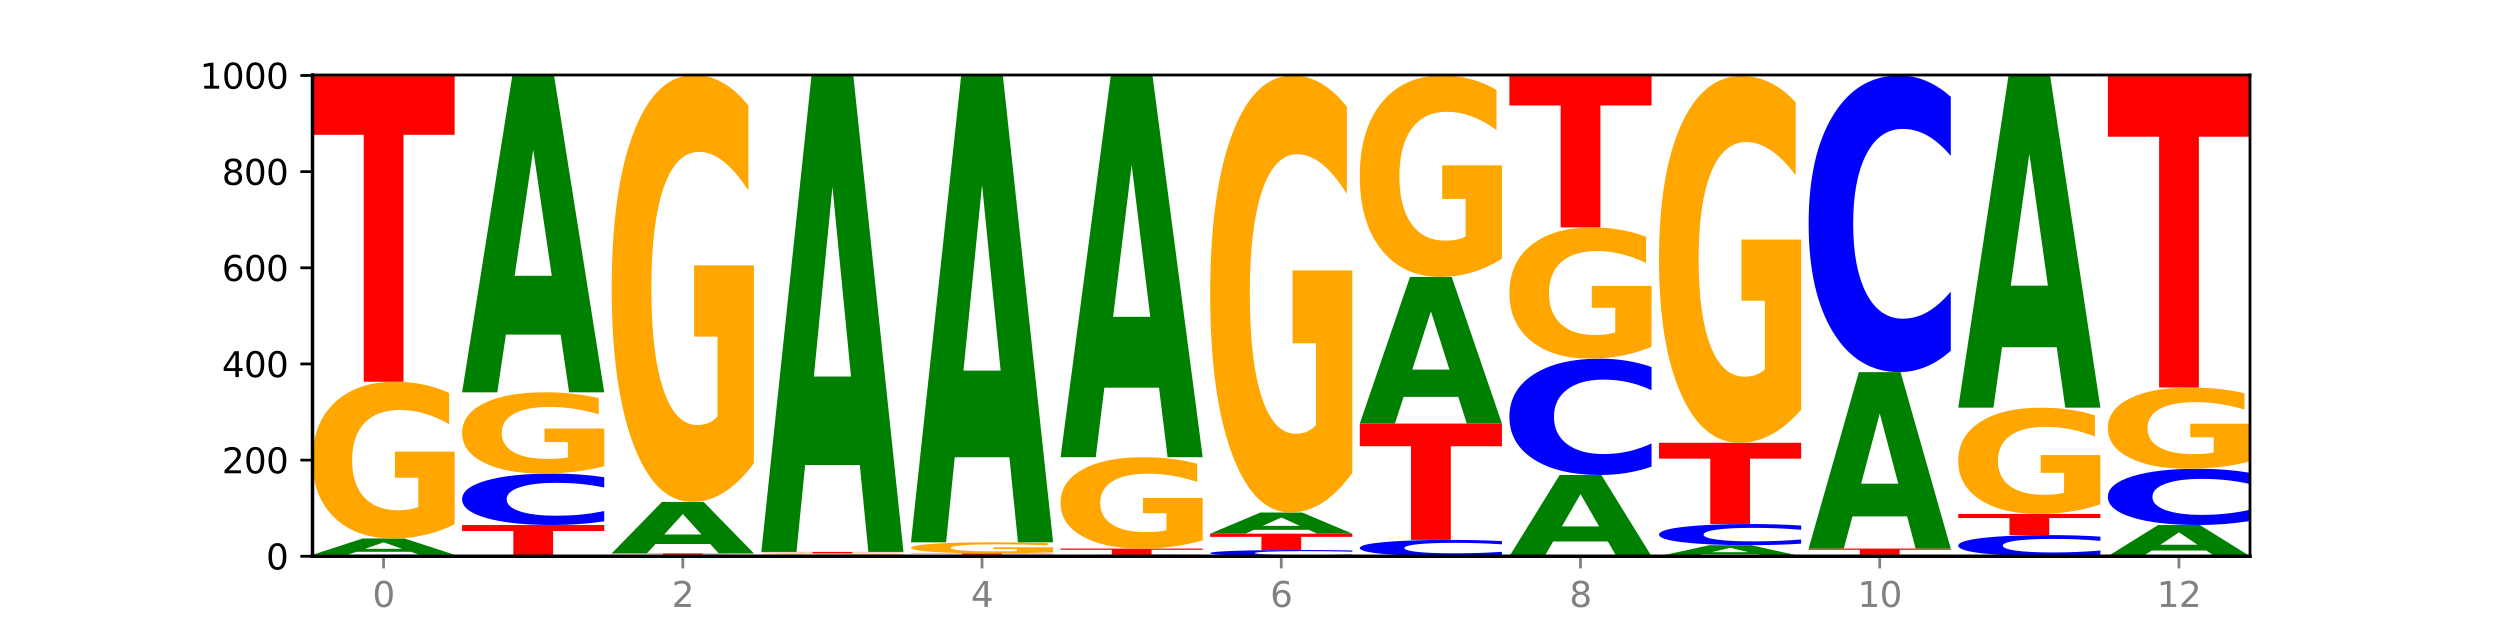
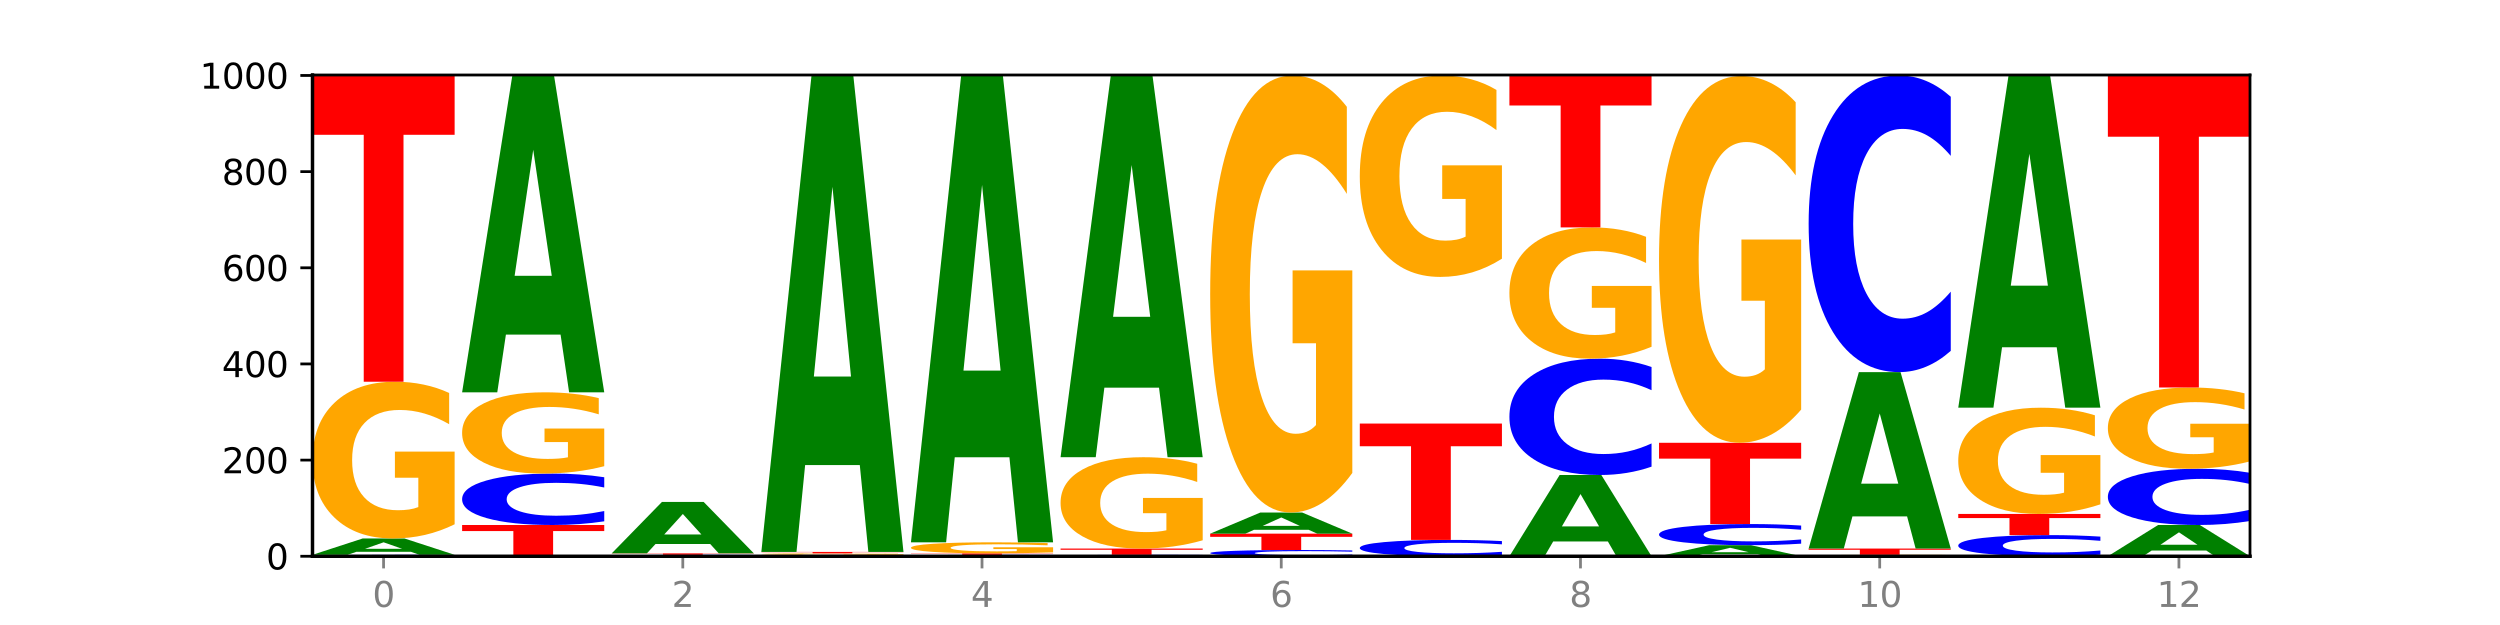
<svg xmlns="http://www.w3.org/2000/svg" xmlns:xlink="http://www.w3.org/1999/xlink" width="720pt" height="180pt" viewBox="0 0 720 180" version="1.1">
  <defs>
    <style type="text/css">*{stroke-linejoin: round; stroke-linecap: butt}</style>
  </defs>
  <g id="figure_1">
    <g id="patch_1">
      <path d="M 0 180  L 720 180  L 720 0  L 0 0  z " style="fill: #ffffff" />
    </g>
    <g id="axes_1">
      <g id="patch_2">
        <path d="M 90 160.2  L 648 160.2  L 648 21.6  L 90 21.6  z " style="fill: #ffffff" />
      </g>
      <g id="line2d_1">
        <path d="M 90 160.2  L 648 160.2  " clip-path="url(#pf29c83a1ff)" style="fill: none; stroke: #000000; stroke-width: 0.5; stroke-linecap: square" />
      </g>
      <g id="patch_3">
        <path d="M 130.934 160.17  Q 127.51 160.185 123.808 160.192  Q 120.105 160.2 116.073 160.2  Q 104.047 160.2 97.024 160.144  Q 90 160.088 90 159.992  Q 90 159.896 97.024 159.841  Q 104.047 159.785 116.073 159.785  Q 120.105 159.785 123.808 159.792  Q 127.51 159.8 130.934 159.814  L 130.934 159.897  Q 127.479 159.878 124.127 159.869  Q 120.776 159.859 117.073 159.859  Q 110.431 159.859 106.625 159.895  Q 102.83 159.93 102.83 159.992  Q 102.83 160.054 106.625 160.09  Q 110.431 160.125 117.073 160.125  Q 120.776 160.125 124.127 160.116  Q 127.479 160.107 130.934 160.087  L 130.934 160.17  z " clip-path="url(#pf29c83a1ff)" style="fill: #0000ff" />
      </g>
      <g id="patch_4">
        <path d="M 118.355 158.927  L 102.613 158.927  L 100.127 159.785  L 90 159.785  L 104.462 155.077  L 116.472 155.077  L 130.934 159.785  L 120.816 159.785  L 118.355 158.927  z M 105.123 158.053  L 115.819 158.053  L 110.48 156.181  L 105.123 158.053  z " clip-path="url(#pf29c83a1ff)" style="fill: #008000" />
      </g>
      <g id="patch_5">
        <path d="M 130.934 150.993  Q 126.806 153.035 122.366 154.061  Q 117.926 155.077 113.192 155.077  Q 102.495 155.077 96.247 148.998  Q 90 142.918 90 132.522  Q 90 122.004 96.358 115.971  Q 102.724 109.938 113.797 109.938  Q 118.063 109.938 121.971 110.759  Q 125.889 111.57 129.356 113.174  L 129.356 122.172  Q 125.779 120.111 122.237 119.095  Q 118.696 118.069 115.137 118.069  Q 108.55 118.069 104.981 121.817  Q 101.412 125.556 101.412 132.522  Q 101.412 139.422 104.853 143.189  Q 108.293 146.946 114.623 146.946  Q 116.348 146.946 117.825 146.732  Q 119.302 146.508 120.476 146.042  L 120.476 137.594  L 113.733 137.594  L 113.733 130.069  L 130.934 130.069  L 130.934 150.993  z " clip-path="url(#pf29c83a1ff)" style="fill: #ffa600" />
      </g>
      <g id="patch_6">
        <path d="M 90 21.6  L 130.934 21.6  L 130.934 38.828  L 116.208 38.828  L 116.208 109.938  L 104.755 109.938  L 104.755 38.828  L 90 38.828  L 90 21.6  z " clip-path="url(#pf29c83a1ff)" style="fill: #ff0000" />
      </g>
      <g id="patch_7">
        <path d="M 133.089 151.2  L 174.023 151.2  L 174.023 152.955  L 159.296 152.955  L 159.296 160.2  L 147.844 160.2  L 147.844 152.955  L 133.089 152.955  L 133.089 151.2  z " clip-path="url(#pf29c83a1ff)" style="fill: #ff0000" />
      </g>
      <g id="patch_8">
        <path d="M 174.023 150.138  Q 170.599 150.664 166.897 150.931  Q 163.194 151.2 159.161 151.2  Q 147.136 151.2 140.112 149.205  Q 133.089 147.209 133.089 143.797  Q 133.089 140.372 140.112 138.38  Q 147.136 136.385 159.161 136.385  Q 163.194 136.385 166.897 136.654  Q 170.599 136.92 174.023 137.447  L 174.023 140.4  Q 170.568 139.702 167.216 139.378  Q 163.864 139.053 160.162 139.053  Q 153.52 139.053 149.714 140.317  Q 145.919 141.578 145.919 143.797  Q 145.919 146.007 149.714 147.27  Q 153.52 148.531 160.162 148.531  Q 163.864 148.531 167.216 148.207  Q 170.568 147.879 174.023 147.182  L 174.023 150.138  z " clip-path="url(#pf29c83a1ff)" style="fill: #0000ff" />
      </g>
      <g id="patch_9">
        <path d="M 174.023 134.267  Q 169.895 135.326 165.455 135.858  Q 161.014 136.385 156.281 136.385  Q 145.584 136.385 139.336 133.233  Q 133.089 130.081 133.089 124.692  Q 133.089 119.239 139.446 116.112  Q 145.813 112.985 156.886 112.985  Q 161.152 112.985 165.06 113.41  Q 168.977 113.831 172.445 114.662  L 172.445 119.326  Q 168.867 118.258 165.326 117.731  Q 161.785 117.2 158.226 117.2  Q 151.639 117.2 148.07 119.143  Q 144.501 121.081 144.501 124.692  Q 144.501 128.269 147.941 130.222  Q 151.382 132.17 157.712 132.17  Q 159.437 132.17 160.914 132.058  Q 162.391 131.942 163.565 131.701  L 163.565 127.321  L 156.822 127.321  L 156.822 123.421  L 174.023 123.421  L 174.023 134.267  z " clip-path="url(#pf29c83a1ff)" style="fill: #ffa600" />
      </g>
      <g id="patch_10">
        <path d="M 161.444 96.362  L 145.701 96.362  L 143.216 112.985  L 133.089 112.985  L 147.551 21.738  L 159.561 21.738  L 174.023 112.985  L 163.905 112.985  L 161.444 96.362  z M 148.212 79.427  L 158.908 79.427  L 153.569 43.132  L 148.212 79.427  z " clip-path="url(#pf29c83a1ff)" style="fill: #008000" />
      </g>
      <g id="patch_11">
        <path d="M 217.112 160.17  Q 213.688 160.185 209.985 160.192  Q 206.283 160.2 202.25 160.2  Q 190.225 160.2 183.201 160.144  Q 176.178 160.088 176.178 159.992  Q 176.178 159.896 183.201 159.841  Q 190.225 159.785 202.25 159.785  Q 206.283 159.785 209.985 159.792  Q 213.688 159.8 217.112 159.814  L 217.112 159.897  Q 213.657 159.878 210.305 159.869  Q 206.953 159.859 203.251 159.859  Q 196.609 159.859 192.803 159.895  Q 189.008 159.93 189.008 159.992  Q 189.008 160.054 192.803 160.09  Q 196.609 160.125 203.251 160.125  Q 206.953 160.125 210.305 160.116  Q 213.657 160.107 217.112 160.087  L 217.112 160.17  z " clip-path="url(#pf29c83a1ff)" style="fill: #0000ff" />
      </g>
      <g id="patch_12">
        <path d="M 176.178 159.369  L 217.112 159.369  L 217.112 159.45  L 202.385 159.45  L 202.385 159.785  L 190.933 159.785  L 190.933 159.45  L 176.178 159.45  L 176.178 159.369  z " clip-path="url(#pf29c83a1ff)" style="fill: #ff0000" />
      </g>
      <g id="patch_13">
        <path d="M 204.533 156.67  L 188.79 156.67  L 186.304 159.369  L 176.178 159.369  L 190.64 144.554  L 202.65 144.554  L 217.112 159.369  L 206.993 159.369  L 204.533 156.67  z M 191.301 153.921  L 201.997 153.921  L 196.657 148.027  L 191.301 153.921  z " clip-path="url(#pf29c83a1ff)" style="fill: #008000" />
      </g>
      <g id="patch_14">
-         <path d="M 217.112 133.429  Q 212.984 138.992 208.543 141.785  Q 204.103 144.554 199.369 144.554  Q 188.673 144.554 182.425 127.994  Q 176.178 111.434 176.178 83.115  Q 176.178 54.466 182.535 38.033  Q 188.902 21.6 199.975 21.6  Q 204.241 21.6 208.149 23.835  Q 212.066 26.045 215.534 30.413  L 215.534 54.923  Q 211.956 49.31 208.415 46.541  Q 204.874 43.747 201.314 43.747  Q 194.727 43.747 191.159 53.958  Q 187.59 64.142 187.59 83.115  Q 187.59 101.91 191.03 112.171  Q 194.471 122.406 200.801 122.406  Q 202.525 122.406 204.002 121.822  Q 205.479 121.213 206.654 119.943  L 206.654 96.932  L 199.911 96.932  L 199.911 76.435  L 217.112 76.435  L 217.112 133.429  z " clip-path="url(#pf29c83a1ff)" style="fill: #ffa600" />
-       </g>
+         </g>
      <g id="patch_15">
        <path d="M 260.201 160.17  Q 256.777 160.185 253.074 160.192  Q 249.372 160.2 245.339 160.2  Q 233.313 160.2 226.29 160.144  Q 219.266 160.088 219.266 159.992  Q 219.266 159.896 226.29 159.841  Q 233.313 159.785 245.339 159.785  Q 249.372 159.785 253.074 159.792  Q 256.777 159.8 260.201 159.814  L 260.201 159.897  Q 256.746 159.878 253.394 159.869  Q 250.042 159.859 246.339 159.859  Q 239.697 159.859 235.892 159.895  Q 232.096 159.93 232.096 159.992  Q 232.096 160.054 235.892 160.09  Q 239.697 160.125 246.339 160.125  Q 250.042 160.125 253.394 160.116  Q 256.746 160.107 260.201 160.087  L 260.201 160.17  z " clip-path="url(#pf29c83a1ff)" style="fill: #0000ff" />
      </g>
      <g id="patch_16">
        <path d="M 260.201 159.747  Q 256.072 159.766 251.632 159.775  Q 247.192 159.785 242.458 159.785  Q 231.761 159.785 225.514 159.729  Q 219.266 159.673 219.266 159.577  Q 219.266 159.48 225.624 159.425  Q 231.991 159.369 243.064 159.369  Q 247.33 159.369 251.238 159.377  Q 255.155 159.384 258.623 159.399  L 258.623 159.482  Q 255.045 159.463 251.504 159.453  Q 247.963 159.444 244.403 159.444  Q 237.816 159.444 234.248 159.479  Q 230.679 159.513 230.679 159.577  Q 230.679 159.641 234.119 159.675  Q 237.559 159.71 243.889 159.71  Q 245.614 159.71 247.091 159.708  Q 248.568 159.706 249.742 159.701  L 249.742 159.624  L 243 159.624  L 243 159.554  L 260.201 159.554  L 260.201 159.747  z " clip-path="url(#pf29c83a1ff)" style="fill: #ffa600" />
      </g>
      <g id="patch_17">
        <path d="M 219.266 158.954  L 260.201 158.954  L 260.201 159.035  L 245.474 159.035  L 245.474 159.369  L 234.022 159.369  L 234.022 159.035  L 219.266 159.035  L 219.266 158.954  z " clip-path="url(#pf29c83a1ff)" style="fill: #ff0000" />
      </g>
      <g id="patch_18">
        <path d="M 247.622 133.932  L 231.879 133.932  L 229.393 158.954  L 219.266 158.954  L 233.729 21.6  L 245.739 21.6  L 260.201 158.954  L 250.082 158.954  L 247.622 133.932  z M 234.39 108.44  L 245.086 108.44  L 239.746 53.804  L 234.39 108.44  z " clip-path="url(#pf29c83a1ff)" style="fill: #008000" />
      </g>
      <g id="patch_19">
        <path d="M 303.29 160.17  Q 299.865 160.185 296.163 160.192  Q 292.46 160.2 288.428 160.2  Q 276.402 160.2 269.379 160.144  Q 262.355 160.088 262.355 159.992  Q 262.355 159.896 269.379 159.841  Q 276.402 159.785 288.428 159.785  Q 292.46 159.785 296.163 159.792  Q 299.865 159.8 303.29 159.814  L 303.29 159.897  Q 299.835 159.878 296.483 159.869  Q 293.131 159.859 289.428 159.859  Q 282.786 159.859 278.981 159.895  Q 275.185 159.93 275.185 159.992  Q 275.185 160.054 278.981 160.09  Q 282.786 160.125 289.428 160.125  Q 293.131 160.125 296.483 160.116  Q 299.835 160.107 303.29 160.087  L 303.29 160.17  z " clip-path="url(#pf29c83a1ff)" style="fill: #0000ff" />
      </g>
      <g id="patch_20">
        <path d="M 262.355 159.369  L 303.29 159.369  L 303.29 159.45  L 288.563 159.45  L 288.563 159.785  L 277.111 159.785  L 277.111 159.45  L 262.355 159.45  L 262.355 159.369  z " clip-path="url(#pf29c83a1ff)" style="fill: #ff0000" />
      </g>
      <g id="patch_21">
        <path d="M 303.29 159.081  Q 299.161 159.225 294.721 159.298  Q 290.281 159.369 285.547 159.369  Q 274.85 159.369 268.603 158.94  Q 262.355 158.511 262.355 157.778  Q 262.355 157.036 268.713 156.61  Q 275.08 156.185 286.153 156.185  Q 290.418 156.185 294.327 156.243  Q 298.244 156.3 301.712 156.413  L 301.712 157.048  Q 298.134 156.902 294.593 156.831  Q 291.051 156.758 287.492 156.758  Q 280.905 156.758 277.336 157.023  Q 273.768 157.287 273.768 157.778  Q 273.768 158.265 277.208 158.53  Q 280.648 158.796 286.978 158.796  Q 288.703 158.796 290.18 158.78  Q 291.657 158.765 292.831 158.732  L 292.831 158.136  L 286.088 158.136  L 286.088 157.605  L 303.29 157.605  L 303.29 159.081  z " clip-path="url(#pf29c83a1ff)" style="fill: #ffa600" />
      </g>
      <g id="patch_22">
        <path d="M 290.71 131.693  L 274.968 131.693  L 272.482 156.185  L 262.355 156.185  L 276.817 21.738  L 288.827 21.738  L 303.29 156.185  L 293.171 156.185  L 290.71 131.693  z M 277.479 106.74  L 288.175 106.74  L 282.835 53.261  L 277.479 106.74  z " clip-path="url(#pf29c83a1ff)" style="fill: #008000" />
      </g>
      <g id="patch_23">
        <path d="M 346.378 160.17  Q 342.954 160.185 339.252 160.192  Q 335.549 160.2 331.517 160.2  Q 319.491 160.2 312.468 160.144  Q 305.444 160.088 305.444 159.992  Q 305.444 159.896 312.468 159.841  Q 319.491 159.785 331.517 159.785  Q 335.549 159.785 339.252 159.792  Q 342.954 159.8 346.378 159.814  L 346.378 159.897  Q 342.923 159.878 339.571 159.869  Q 336.22 159.859 332.517 159.859  Q 325.875 159.859 322.069 159.895  Q 318.274 159.93 318.274 159.992  Q 318.274 160.054 322.069 160.09  Q 325.875 160.125 332.517 160.125  Q 336.22 160.125 339.571 160.116  Q 342.923 160.107 346.378 160.087  L 346.378 160.17  z " clip-path="url(#pf29c83a1ff)" style="fill: #0000ff" />
      </g>
      <g id="patch_24">
        <path d="M 305.444 157.985  L 346.378 157.985  L 346.378 158.336  L 331.652 158.336  L 331.652 159.785  L 320.199 159.785  L 320.199 158.336  L 305.444 158.336  L 305.444 157.985  z " clip-path="url(#pf29c83a1ff)" style="fill: #ff0000" />
      </g>
      <g id="patch_25">
        <path d="M 346.378 155.604  Q 342.25 156.794 337.81 157.392  Q 333.37 157.985 328.636 157.985  Q 317.939 157.985 311.692 154.441  Q 305.444 150.898 305.444 144.839  Q 305.444 138.709 311.802 135.193  Q 318.168 131.677 329.241 131.677  Q 333.507 131.677 337.415 132.155  Q 341.333 132.628 344.8 133.563  L 344.8 138.807  Q 341.223 137.606 337.681 137.013  Q 334.14 136.416 330.581 136.416  Q 323.994 136.416 320.425 138.6  Q 316.856 140.779 316.856 144.839  Q 316.856 148.86 320.297 151.056  Q 323.737 153.246 330.067 153.246  Q 331.792 153.246 333.269 153.121  Q 334.746 152.99 335.92 152.719  L 335.92 147.795  L 329.177 147.795  L 329.177 143.41  L 346.378 143.41  L 346.378 155.604  z " clip-path="url(#pf29c83a1ff)" style="fill: #ffa600" />
      </g>
      <g id="patch_26">
        <path d="M 333.799 111.65  L 318.057 111.65  L 315.571 131.677  L 305.444 131.677  L 319.906 21.738  L 331.916 21.738  L 346.378 131.677  L 336.26 131.677  L 333.799 111.65  z M 320.567 91.245  L 331.263 91.245  L 325.924 47.515  L 320.567 91.245  z " clip-path="url(#pf29c83a1ff)" style="fill: #008000" />
      </g>
      <g id="patch_27">
        <path d="M 389.467 160.071  Q 386.043 160.135 382.341 160.167  Q 378.638 160.2 374.605 160.2  Q 362.58 160.2 355.556 159.958  Q 348.533 159.715 348.533 159.301  Q 348.533 158.884 355.556 158.642  Q 362.58 158.4 374.605 158.4  Q 378.638 158.4 382.341 158.433  Q 386.043 158.465 389.467 158.529  L 389.467 158.888  Q 386.012 158.803 382.66 158.764  Q 379.308 158.724 375.606 158.724  Q 368.964 158.724 365.158 158.878  Q 361.363 159.031 361.363 159.301  Q 361.363 159.569 365.158 159.723  Q 368.964 159.876 375.606 159.876  Q 379.308 159.876 382.66 159.836  Q 386.012 159.797 389.467 159.712  L 389.467 160.071  z " clip-path="url(#pf29c83a1ff)" style="fill: #0000ff" />
      </g>
      <g id="patch_28">
        <path d="M 348.533 153.692  L 389.467 153.692  L 389.467 154.61  L 374.74 154.61  L 374.74 158.4  L 363.288 158.4  L 363.288 154.61  L 348.533 154.61  L 348.533 153.692  z " clip-path="url(#pf29c83a1ff)" style="fill: #ff0000" />
      </g>
      <g id="patch_29">
        <path d="M 376.888 152.582  L 361.145 152.582  L 358.66 153.692  L 348.533 153.692  L 362.995 147.6  L 375.005 147.6  L 389.467 153.692  L 379.349 153.692  L 376.888 152.582  z M 363.656 151.452  L 374.352 151.452  L 369.013 149.028  L 363.656 151.452  z " clip-path="url(#pf29c83a1ff)" style="fill: #008000" />
      </g>
      <g id="patch_30">
        <path d="M 389.467 136.212  Q 385.339 141.906 380.899 144.766  Q 376.458 147.6 371.725 147.6  Q 361.028 147.6 354.78 130.649  Q 348.533 113.697 348.533 84.708  Q 348.533 55.381 354.89 38.56  Q 361.257 21.738 372.33 21.738  Q 376.596 21.738 380.504 24.026  Q 384.421 26.288 387.889 30.76  L 387.889 55.849  Q 384.311 50.103 380.77 47.27  Q 377.229 44.41 373.67 44.41  Q 367.083 44.41 363.514 54.861  Q 359.945 65.287 359.945 84.708  Q 359.945 103.948 363.386 114.451  Q 366.826 124.929 373.156 124.929  Q 374.881 124.929 376.358 124.331  Q 377.835 123.707 379.009 122.407  L 379.009 98.852  L 372.266 98.852  L 372.266 77.87  L 389.467 77.87  L 389.467 136.212  z " clip-path="url(#pf29c83a1ff)" style="fill: #ffa600" />
      </g>
      <g id="patch_31">
        <path d="M 432.556 159.863  Q 429.132 160.03 425.429 160.114  Q 421.727 160.2 417.694 160.2  Q 405.669 160.2 398.645 159.566  Q 391.622 158.932 391.622 157.848  Q 391.622 156.759 398.645 156.126  Q 405.669 155.492 417.694 155.492  Q 421.727 155.492 425.429 155.578  Q 429.132 155.662 432.556 155.83  L 432.556 156.768  Q 429.101 156.546 425.749 156.443  Q 422.397 156.34 418.695 156.34  Q 412.053 156.34 408.247 156.742  Q 404.452 157.143 404.452 157.848  Q 404.452 158.55 408.247 158.951  Q 412.053 159.352 418.695 159.352  Q 422.397 159.352 425.749 159.249  Q 429.101 159.145 432.556 158.923  L 432.556 159.863  z " clip-path="url(#pf29c83a1ff)" style="fill: #0000ff" />
      </g>
      <g id="patch_32">
        <path d="M 391.622 121.985  L 432.556 121.985  L 432.556 128.52  L 417.829 128.52  L 417.829 155.492  L 406.377 155.492  L 406.377 128.52  L 391.622 128.52  L 391.622 121.985  z " clip-path="url(#pf29c83a1ff)" style="fill: #ff0000" />
      </g>
      <g id="patch_33">
-         <path d="M 419.977 114.291  L 404.234 114.291  L 401.749 121.985  L 391.622 121.985  L 406.084 79.754  L 418.094 79.754  L 432.556 121.985  L 422.437 121.985  L 419.977 114.291  z M 406.745 106.454  L 417.441 106.454  L 412.101 89.655  L 406.745 106.454  z " clip-path="url(#pf29c83a1ff)" style="fill: #008000" />
-       </g>
+         </g>
      <g id="patch_34">
        <path d="M 432.556 74.505  Q 428.428 77.129 423.987 78.448  Q 419.547 79.754 414.813 79.754  Q 404.117 79.754 397.869 71.94  Q 391.622 64.126 391.622 50.764  Q 391.622 37.246 397.979 29.492  Q 404.346 21.738 415.419 21.738  Q 419.685 21.738 423.593 22.793  Q 427.51 23.836 430.978 25.897  L 430.978 37.462  Q 427.4 34.813 423.859 33.507  Q 420.318 32.189 416.758 32.189  Q 410.171 32.189 406.603 37.006  Q 403.034 41.812 403.034 50.764  Q 403.034 59.632 406.474 64.474  Q 409.915 69.304 416.245 69.304  Q 417.969 69.304 419.446 69.028  Q 420.923 68.74 422.098 68.141  L 422.098 57.284  L 415.355 57.284  L 415.355 47.612  L 432.556 47.612  L 432.556 74.505  z " clip-path="url(#pf29c83a1ff)" style="fill: #ffa600" />
      </g>
      <g id="patch_35">
        <path d="M 463.066 155.937  L 447.323 155.937  L 444.837 160.2  L 434.71 160.2  L 449.173 136.8  L 461.183 136.8  L 475.645 160.2  L 465.526 160.2  L 463.066 155.937  z M 449.834 151.594  L 460.53 151.594  L 455.19 142.286  L 449.834 151.594  z " clip-path="url(#pf29c83a1ff)" style="fill: #008000" />
      </g>
      <g id="patch_36">
        <path d="M 475.645 134.398  Q 472.221 135.589 468.518 136.191  Q 464.816 136.8 460.783 136.8  Q 448.757 136.8 441.734 132.287  Q 434.71 127.774 434.71 120.057  Q 434.71 112.311 441.734 107.805  Q 448.757 103.292 460.783 103.292  Q 464.816 103.292 468.518 103.901  Q 472.221 104.504 475.645 105.694  L 475.645 112.374  Q 472.19 110.795 468.838 110.062  Q 465.486 109.328 461.783 109.328  Q 455.142 109.328 451.336 112.187  Q 447.54 115.038 447.54 120.057  Q 447.54 125.054 451.336 127.913  Q 455.142 130.764 461.783 130.764  Q 465.486 130.764 468.838 130.031  Q 472.19 129.29 475.645 127.712  L 475.645 134.398  z " clip-path="url(#pf29c83a1ff)" style="fill: #0000ff" />
      </g>
      <g id="patch_37">
        <path d="M 475.645 99.872  Q 471.516 101.582 467.076 102.441  Q 462.636 103.292 457.902 103.292  Q 447.205 103.292 440.958 98.201  Q 434.71 93.11 434.71 84.404  Q 434.71 75.596 441.068 70.544  Q 447.435 65.492 458.508 65.492  Q 462.774 65.492 466.682 66.179  Q 470.599 66.859 474.067 68.202  L 474.067 75.737  Q 470.489 74.011 466.948 73.16  Q 463.407 72.301 459.847 72.301  Q 453.26 72.301 449.692 75.44  Q 446.123 78.571 446.123 84.404  Q 446.123 90.182 449.563 93.337  Q 453.003 96.483 459.333 96.483  Q 461.058 96.483 462.535 96.304  Q 464.012 96.116 465.186 95.726  L 465.186 88.652  L 458.444 88.652  L 458.444 82.35  L 475.645 82.35  L 475.645 99.872  z " clip-path="url(#pf29c83a1ff)" style="fill: #ffa600" />
      </g>
      <g id="patch_38">
        <path d="M 434.71 21.877  L 475.645 21.877  L 475.645 30.383  L 460.918 30.383  L 460.918 65.492  L 449.466 65.492  L 449.466 30.383  L 434.71 30.383  L 434.71 21.877  z " clip-path="url(#pf29c83a1ff)" style="fill: #ff0000" />
      </g>
      <g id="patch_39">
        <path d="M 506.154 159.62  L 490.412 159.62  L 487.926 160.2  L 477.799 160.2  L 492.261 157.015  L 504.271 157.015  L 518.734 160.2  L 508.615 160.2  L 506.154 159.62  z M 492.923 159.029  L 503.619 159.029  L 498.279 157.762  L 492.923 159.029  z " clip-path="url(#pf29c83a1ff)" style="fill: #008000" />
      </g>
      <g id="patch_40">
        <path d="M 518.734 156.579  Q 515.31 156.795 511.607 156.905  Q 507.904 157.015 503.872 157.015  Q 491.846 157.015 484.823 156.195  Q 477.799 155.374 477.799 153.971  Q 477.799 152.563 484.823 151.744  Q 491.846 150.923 503.872 150.923  Q 507.904 150.923 511.607 151.034  Q 515.31 151.143 518.734 151.36  L 518.734 152.574  Q 515.279 152.287 511.927 152.154  Q 508.575 152.02 504.872 152.02  Q 498.23 152.02 494.425 152.54  Q 490.629 153.059 490.629 153.971  Q 490.629 154.88 494.425 155.399  Q 498.23 155.918 504.872 155.918  Q 508.575 155.918 511.927 155.785  Q 515.279 155.65 518.734 155.363  L 518.734 156.579  z " clip-path="url(#pf29c83a1ff)" style="fill: #0000ff" />
      </g>
      <g id="patch_41">
        <path d="M 477.799 127.523  L 518.734 127.523  L 518.734 132.087  L 504.007 132.087  L 504.007 150.923  L 492.555 150.923  L 492.555 132.087  L 477.799 132.087  L 477.799 127.523  z " clip-path="url(#pf29c83a1ff)" style="fill: #ff0000" />
      </g>
      <g id="patch_42">
        <path d="M 518.734 117.965  Q 514.605 122.744 510.165 125.144  Q 505.725 127.523 500.991 127.523  Q 490.294 127.523 484.047 113.294  Q 477.799 99.066 477.799 74.733  Q 477.799 50.116 484.157 35.997  Q 490.524 21.877 501.597 21.877  Q 505.862 21.877 509.771 23.797  Q 513.688 25.696 517.156 29.45  L 517.156 50.509  Q 513.578 45.686 510.037 43.307  Q 506.495 40.907 502.936 40.907  Q 496.349 40.907 492.78 49.68  Q 489.212 58.431 489.212 74.733  Q 489.212 90.882 492.652 99.698  Q 496.092 108.493 502.422 108.493  Q 504.147 108.493 505.624 107.991  Q 507.101 107.468 508.275 106.376  L 508.275 86.605  L 501.532 86.605  L 501.532 68.993  L 518.734 68.993  L 518.734 117.965  z " clip-path="url(#pf29c83a1ff)" style="fill: #ffa600" />
      </g>
      <g id="patch_43">
        <path d="M 561.822 160.162  Q 557.694 160.181 553.254 160.191  Q 548.814 160.2 544.08 160.2  Q 533.383 160.2 527.136 160.144  Q 520.888 160.088 520.888 159.992  Q 520.888 159.896 527.246 159.84  Q 533.612 159.785 544.685 159.785  Q 548.951 159.785 552.859 159.792  Q 556.777 159.8 560.244 159.814  L 560.244 159.897  Q 556.667 159.878 553.125 159.869  Q 549.584 159.859 546.025 159.859  Q 539.438 159.859 535.869 159.894  Q 532.3 159.928 532.3 159.992  Q 532.3 160.056 535.741 160.091  Q 539.181 160.125 545.511 160.125  Q 547.236 160.125 548.713 160.123  Q 550.19 160.121 551.364 160.117  L 551.364 160.039  L 544.621 160.039  L 544.621 159.97  L 561.822 159.97  L 561.822 160.162  z " clip-path="url(#pf29c83a1ff)" style="fill: #ffa600" />
      </g>
      <g id="patch_44">
        <path d="M 520.888 157.985  L 561.822 157.985  L 561.822 158.336  L 547.096 158.336  L 547.096 159.785  L 535.643 159.785  L 535.643 158.336  L 520.888 158.336  L 520.888 157.985  z " clip-path="url(#pf29c83a1ff)" style="fill: #ff0000" />
      </g>
      <g id="patch_45">
        <path d="M 549.243 148.728  L 533.501 148.728  L 531.015 157.985  L 520.888 157.985  L 535.35 107.169  L 547.36 107.169  L 561.822 157.985  L 551.704 157.985  L 549.243 148.728  z M 536.011 139.296  L 546.707 139.296  L 541.368 119.084  L 536.011 139.296  z " clip-path="url(#pf29c83a1ff)" style="fill: #008000" />
      </g>
      <g id="patch_46">
        <path d="M 561.822 101.046  Q 558.398 104.081 554.696 105.616  Q 550.993 107.169 546.961 107.169  Q 534.935 107.169 527.912 95.663  Q 520.888 84.157 520.888 64.48  Q 520.888 44.733 527.912 33.245  Q 534.935 21.738 546.961 21.738  Q 550.993 21.738 554.696 23.291  Q 558.398 24.827 561.822 27.862  L 561.822 44.892  Q 558.367 40.868 555.015 38.998  Q 551.664 37.127 547.961 37.127  Q 541.319 37.127 537.513 44.415  Q 533.718 51.686 533.718 64.48  Q 533.718 77.222 537.513 84.51  Q 541.319 91.781 547.961 91.781  Q 551.664 91.781 555.015 89.91  Q 558.367 88.022 561.822 83.998  L 561.822 101.046  z " clip-path="url(#pf29c83a1ff)" style="fill: #0000ff" />
      </g>
      <g id="patch_47">
        <path d="M 604.911 159.763  Q 601.487 159.98 597.785 160.089  Q 594.082 160.2 590.049 160.2  Q 578.024 160.2 571 159.379  Q 563.977 158.559 563.977 157.156  Q 563.977 155.747 571 154.928  Q 578.024 154.108 590.049 154.108  Q 594.082 154.108 597.785 154.218  Q 601.487 154.328 604.911 154.544  L 604.911 155.759  Q 601.456 155.472 598.104 155.338  Q 594.752 155.205 591.05 155.205  Q 584.408 155.205 580.602 155.725  Q 576.807 156.243 576.807 157.156  Q 576.807 158.064 580.602 158.584  Q 584.408 159.103 591.05 159.103  Q 594.752 159.103 598.104 158.969  Q 601.456 158.835 604.911 158.548  L 604.911 159.763  z " clip-path="url(#pf29c83a1ff)" style="fill: #0000ff" />
      </g>
      <g id="patch_48">
        <path d="M 563.977 148.015  L 604.911 148.015  L 604.911 149.204  L 590.184 149.204  L 590.184 154.108  L 578.732 154.108  L 578.732 149.204  L 563.977 149.204  L 563.977 148.015  z " clip-path="url(#pf29c83a1ff)" style="fill: #ff0000" />
      </g>
      <g id="patch_49">
        <path d="M 604.911 145.247  Q 600.783 146.631 596.343 147.326  Q 591.902 148.015 587.169 148.015  Q 576.472 148.015 570.224 143.894  Q 563.977 139.773 563.977 132.725  Q 563.977 125.595 570.334 121.505  Q 576.701 117.415 587.774 117.415  Q 592.04 117.415 595.948 117.972  Q 599.865 118.522 603.333 119.609  L 603.333 125.709  Q 599.755 124.312 596.214 123.623  Q 592.673 122.927 589.114 122.927  Q 582.527 122.927 578.958 125.468  Q 575.389 128.003 575.389 132.725  Q 575.389 137.402 578.83 139.956  Q 582.27 142.503 588.6 142.503  Q 590.325 142.503 591.802 142.358  Q 593.279 142.206 594.453 141.89  L 594.453 136.163  L 587.71 136.163  L 587.71 131.062  L 604.911 131.062  L 604.911 145.247  z " clip-path="url(#pf29c83a1ff)" style="fill: #ffa600" />
      </g>
      <g id="patch_50">
        <path d="M 592.332 100.011  L 576.589 100.011  L 574.104 117.415  L 563.977 117.415  L 578.439 21.877  L 590.449 21.877  L 604.911 117.415  L 594.793 117.415  L 592.332 100.011  z M 579.1 82.28  L 589.796 82.28  L 584.457 44.277  L 579.1 82.28  z " clip-path="url(#pf29c83a1ff)" style="fill: #008000" />
      </g>
      <g id="patch_51">
        <path d="M 635.421 158.56  L 619.678 158.56  L 617.193 160.2  L 607.066 160.2  L 621.528 151.2  L 633.538 151.2  L 648 160.2  L 637.881 160.2  L 635.421 158.56  z M 622.189 156.89  L 632.885 156.89  L 627.545 153.31  L 622.189 156.89  z " clip-path="url(#pf29c83a1ff)" style="fill: #008000" />
      </g>
      <g id="patch_52">
        <path d="M 648 150.039  Q 644.576 150.614 640.873 150.906  Q 637.171 151.2 633.138 151.2  Q 621.113 151.2 614.089 149.018  Q 607.066 146.836 607.066 143.105  Q 607.066 139.36 614.089 137.182  Q 621.113 135 633.138 135  Q 637.171 135 640.873 135.294  Q 644.576 135.586 648 136.161  L 648 139.39  Q 644.545 138.628 641.193 138.273  Q 637.841 137.918 634.139 137.918  Q 627.497 137.918 623.691 139.3  Q 619.896 140.679 619.896 143.105  Q 619.896 145.521 623.691 146.903  Q 627.497 148.282 634.139 148.282  Q 637.841 148.282 641.193 147.927  Q 644.545 147.569 648 146.806  L 648 150.039  z " clip-path="url(#pf29c83a1ff)" style="fill: #0000ff" />
      </g>
      <g id="patch_53">
        <path d="M 648 132.883  Q 643.872 133.941 639.431 134.473  Q 634.991 135 630.257 135  Q 619.561 135 613.313 131.848  Q 607.066 128.697 607.066 123.307  Q 607.066 117.855 613.423 114.727  Q 619.79 111.6 630.863 111.6  Q 635.129 111.6 639.037 112.025  Q 642.954 112.446 646.422 113.277  L 646.422 117.942  Q 642.844 116.874 639.303 116.347  Q 635.762 115.815 632.202 115.815  Q 625.615 115.815 622.047 117.758  Q 618.478 119.696 618.478 123.307  Q 618.478 126.884 621.918 128.837  Q 625.359 130.785 631.689 130.785  Q 633.413 130.785 634.89 130.674  Q 636.367 130.558 637.542 130.316  L 637.542 125.937  L 630.799 125.937  L 630.799 122.036  L 648 122.036  L 648 132.883  z " clip-path="url(#pf29c83a1ff)" style="fill: #ffa600" />
      </g>
      <g id="patch_54">
        <path d="M 607.066 21.877  L 648 21.877  L 648 39.375  L 633.273 39.375  L 633.273 111.6  L 621.821 111.6  L 621.821 39.375  L 607.066 39.375  L 607.066 21.877  z " clip-path="url(#pf29c83a1ff)" style="fill: #ff0000" />
      </g>
      <g id="matplotlib.axis_1">
        <g id="xtick_1">
          <g id="line2d_2">
            <defs>
              <path id="mb6f0f73ad0" d="M 0 0  L 0 3.5  " style="stroke: #808080; stroke-width: 0.8" />
            </defs>
            <g>
              <use xlink:href="#mb6f0f73ad0" x="110.467" y="160.2" style="fill: #808080; stroke: #808080; stroke-width: 0.8" />
            </g>
          </g>
          <g id="text_1">
            <g style="fill: #808080" transform="translate(107.286 174.798) scale(0.1 -0.1)">
              <defs>
                <path id="DejaVuSans-30" d="M 2034 4250  Q 1547 4250 1301 3770  Q 1056 3291 1056 2328  Q 1056 1369 1301 889  Q 1547 409 2034 409  Q 2525 409 2770 889  Q 3016 1369 3016 2328  Q 3016 3291 2770 3770  Q 2525 4250 2034 4250  z M 2034 4750  Q 2819 4750 3233 4129  Q 3647 3509 3647 2328  Q 3647 1150 3233 529  Q 2819 -91 2034 -91  Q 1250 -91 836 529  Q 422 1150 422 2328  Q 422 3509 836 4129  Q 1250 4750 2034 4750  z " transform="scale(0.016)" />
              </defs>
              <use xlink:href="#DejaVuSans-30" />
            </g>
          </g>
        </g>
        <g id="xtick_2">
          <g id="line2d_3">
            <g>
              <use xlink:href="#mb6f0f73ad0" x="196.645" y="160.2" style="fill: #808080; stroke: #808080; stroke-width: 0.8" />
            </g>
          </g>
          <g id="text_2">
            <g style="fill: #808080" transform="translate(193.464 174.798) scale(0.1 -0.1)">
              <defs>
                <path id="DejaVuSans-32" d="M 1228 531  L 3431 531  L 3431 0  L 469 0  L 469 531  Q 828 903 1448 1529  Q 2069 2156 2228 2338  Q 2531 2678 2651 2914  Q 2772 3150 2772 3378  Q 2772 3750 2511 3984  Q 2250 4219 1831 4219  Q 1534 4219 1204 4116  Q 875 4013 500 3803  L 500 4441  Q 881 4594 1212 4672  Q 1544 4750 1819 4750  Q 2544 4750 2975 4387  Q 3406 4025 3406 3419  Q 3406 3131 3298 2873  Q 3191 2616 2906 2266  Q 2828 2175 2409 1742  Q 1991 1309 1228 531  z " transform="scale(0.016)" />
              </defs>
              <use xlink:href="#DejaVuSans-32" />
            </g>
          </g>
        </g>
        <g id="xtick_3">
          <g id="line2d_4">
            <g>
              <use xlink:href="#mb6f0f73ad0" x="282.822" y="160.2" style="fill: #808080; stroke: #808080; stroke-width: 0.8" />
            </g>
          </g>
          <g id="text_3">
            <g style="fill: #808080" transform="translate(279.641 174.798) scale(0.1 -0.1)">
              <defs>
                <path id="DejaVuSans-34" d="M 2419 4116  L 825 1625  L 2419 1625  L 2419 4116  z M 2253 4666  L 3047 4666  L 3047 1625  L 3713 1625  L 3713 1100  L 3047 1100  L 3047 0  L 2419 0  L 2419 1100  L 313 1100  L 313 1709  L 2253 4666  z " transform="scale(0.016)" />
              </defs>
              <use xlink:href="#DejaVuSans-34" />
            </g>
          </g>
        </g>
        <g id="xtick_4">
          <g id="line2d_5">
            <g>
              <use xlink:href="#mb6f0f73ad0" x="369" y="160.2" style="fill: #808080; stroke: #808080; stroke-width: 0.8" />
            </g>
          </g>
          <g id="text_4">
            <g style="fill: #808080" transform="translate(365.819 174.798) scale(0.1 -0.1)">
              <defs>
                <path id="DejaVuSans-36" d="M 2113 2584  Q 1688 2584 1439 2293  Q 1191 2003 1191 1497  Q 1191 994 1439 701  Q 1688 409 2113 409  Q 2538 409 2786 701  Q 3034 994 3034 1497  Q 3034 2003 2786 2293  Q 2538 2584 2113 2584  z M 3366 4563  L 3366 3988  Q 3128 4100 2886 4159  Q 2644 4219 2406 4219  Q 1781 4219 1451 3797  Q 1122 3375 1075 2522  Q 1259 2794 1537 2939  Q 1816 3084 2150 3084  Q 2853 3084 3261 2657  Q 3669 2231 3669 1497  Q 3669 778 3244 343  Q 2819 -91 2113 -91  Q 1303 -91 875 529  Q 447 1150 447 2328  Q 447 3434 972 4092  Q 1497 4750 2381 4750  Q 2619 4750 2861 4703  Q 3103 4656 3366 4563  z " transform="scale(0.016)" />
              </defs>
              <use xlink:href="#DejaVuSans-36" />
            </g>
          </g>
        </g>
        <g id="xtick_5">
          <g id="line2d_6">
            <g>
              <use xlink:href="#mb6f0f73ad0" x="455.178" y="160.2" style="fill: #808080; stroke: #808080; stroke-width: 0.8" />
            </g>
          </g>
          <g id="text_5">
            <g style="fill: #808080" transform="translate(451.996 174.798) scale(0.1 -0.1)">
              <defs>
                <path id="DejaVuSans-38" d="M 2034 2216  Q 1584 2216 1326 1975  Q 1069 1734 1069 1313  Q 1069 891 1326 650  Q 1584 409 2034 409  Q 2484 409 2743 651  Q 3003 894 3003 1313  Q 3003 1734 2745 1975  Q 2488 2216 2034 2216  z M 1403 2484  Q 997 2584 770 2862  Q 544 3141 544 3541  Q 544 4100 942 4425  Q 1341 4750 2034 4750  Q 2731 4750 3128 4425  Q 3525 4100 3525 3541  Q 3525 3141 3298 2862  Q 3072 2584 2669 2484  Q 3125 2378 3379 2068  Q 3634 1759 3634 1313  Q 3634 634 3220 271  Q 2806 -91 2034 -91  Q 1263 -91 848 271  Q 434 634 434 1313  Q 434 1759 690 2068  Q 947 2378 1403 2484  z M 1172 3481  Q 1172 3119 1398 2916  Q 1625 2713 2034 2713  Q 2441 2713 2670 2916  Q 2900 3119 2900 3481  Q 2900 3844 2670 4047  Q 2441 4250 2034 4250  Q 1625 4250 1398 4047  Q 1172 3844 1172 3481  z " transform="scale(0.016)" />
              </defs>
              <use xlink:href="#DejaVuSans-38" />
            </g>
          </g>
        </g>
        <g id="xtick_6">
          <g id="line2d_7">
            <g>
              <use xlink:href="#mb6f0f73ad0" x="541.355" y="160.2" style="fill: #808080; stroke: #808080; stroke-width: 0.8" />
            </g>
          </g>
          <g id="text_6">
            <g style="fill: #808080" transform="translate(534.993 174.798) scale(0.1 -0.1)">
              <defs>
                <path id="DejaVuSans-31" d="M 794 531  L 1825 531  L 1825 4091  L 703 3866  L 703 4441  L 1819 4666  L 2450 4666  L 2450 531  L 3481 531  L 3481 0  L 794 0  L 794 531  z " transform="scale(0.016)" />
              </defs>
              <use xlink:href="#DejaVuSans-31" />
              <use xlink:href="#DejaVuSans-30" x="63.623" />
            </g>
          </g>
        </g>
        <g id="xtick_7">
          <g id="line2d_8">
            <g>
              <use xlink:href="#mb6f0f73ad0" x="627.533" y="160.2" style="fill: #808080; stroke: #808080; stroke-width: 0.8" />
            </g>
          </g>
          <g id="text_7">
            <g style="fill: #808080" transform="translate(621.17 174.798) scale(0.1 -0.1)">
              <use xlink:href="#DejaVuSans-31" />
              <use xlink:href="#DejaVuSans-32" x="63.623" />
            </g>
          </g>
        </g>
      </g>
      <g id="matplotlib.axis_2">
        <g id="ytick_1">
          <g id="line2d_9">
            <defs>
              <path id="m85677ab256" d="M 0 0  L -3.5 0  " style="stroke: #000000; stroke-width: 0.8" />
            </defs>
            <g>
              <use xlink:href="#m85677ab256" x="90" y="160.2" style="stroke: #000000; stroke-width: 0.8" />
            </g>
          </g>
          <g id="text_8">
            <g transform="translate(76.638 163.999) scale(0.1 -0.1)">
              <use xlink:href="#DejaVuSans-30" />
            </g>
          </g>
        </g>
        <g id="ytick_2">
          <g id="line2d_10">
            <g>
              <use xlink:href="#m85677ab256" x="90" y="132.508" style="stroke: #000000; stroke-width: 0.8" />
            </g>
          </g>
          <g id="text_9">
            <g transform="translate(63.913 136.307) scale(0.1 -0.1)">
              <use xlink:href="#DejaVuSans-32" />
              <use xlink:href="#DejaVuSans-30" x="63.623" />
              <use xlink:href="#DejaVuSans-30" x="127.246" />
            </g>
          </g>
        </g>
        <g id="ytick_3">
          <g id="line2d_11">
            <g>
              <use xlink:href="#m85677ab256" x="90" y="104.815" style="stroke: #000000; stroke-width: 0.8" />
            </g>
          </g>
          <g id="text_10">
            <g transform="translate(63.913 108.615) scale(0.1 -0.1)">
              <use xlink:href="#DejaVuSans-34" />
              <use xlink:href="#DejaVuSans-30" x="63.623" />
              <use xlink:href="#DejaVuSans-30" x="127.246" />
            </g>
          </g>
        </g>
        <g id="ytick_4">
          <g id="line2d_12">
            <g>
              <use xlink:href="#m85677ab256" x="90" y="77.123" style="stroke: #000000; stroke-width: 0.8" />
            </g>
          </g>
          <g id="text_11">
            <g transform="translate(63.913 80.922) scale(0.1 -0.1)">
              <use xlink:href="#DejaVuSans-36" />
              <use xlink:href="#DejaVuSans-30" x="63.623" />
              <use xlink:href="#DejaVuSans-30" x="127.246" />
            </g>
          </g>
        </g>
        <g id="ytick_5">
          <g id="line2d_13">
            <g>
              <use xlink:href="#m85677ab256" x="90" y="49.431" style="stroke: #000000; stroke-width: 0.8" />
            </g>
          </g>
          <g id="text_12">
            <g transform="translate(63.913 53.23) scale(0.1 -0.1)">
              <use xlink:href="#DejaVuSans-38" />
              <use xlink:href="#DejaVuSans-30" x="63.623" />
              <use xlink:href="#DejaVuSans-30" x="127.246" />
            </g>
          </g>
        </g>
        <g id="ytick_6">
          <g id="line2d_14">
            <g>
              <use xlink:href="#m85677ab256" x="90" y="21.738" style="stroke: #000000; stroke-width: 0.8" />
            </g>
          </g>
          <g id="text_13">
            <g transform="translate(57.55 25.538) scale(0.1 -0.1)">
              <use xlink:href="#DejaVuSans-31" />
              <use xlink:href="#DejaVuSans-30" x="63.623" />
              <use xlink:href="#DejaVuSans-30" x="127.246" />
              <use xlink:href="#DejaVuSans-30" x="190.869" />
            </g>
          </g>
        </g>
      </g>
      <g id="patch_55">
        <path d="M 90 160.2  L 90 21.6  " style="fill: none; stroke: #000000; stroke-linejoin: miter; stroke-linecap: square" />
      </g>
      <g id="patch_56">
        <path d="M 648 160.2  L 648 21.6  " style="fill: none; stroke: #000000; stroke-width: 0.8; stroke-linejoin: miter; stroke-linecap: square" />
      </g>
      <g id="patch_57">
        <path d="M 90 160.2  L 648 160.2  " style="fill: none; stroke: #000000; stroke-linejoin: miter; stroke-linecap: square" />
      </g>
      <g id="patch_58">
        <path d="M 90 21.6  L 648 21.6  " style="fill: none; stroke: #000000; stroke-width: 0.8; stroke-linejoin: miter; stroke-linecap: square" />
      </g>
    </g>
  </g>
  <defs>
    <clipPath id="pf29c83a1ff">
      <rect x="90" y="21.6" width="558" height="138.6" />
    </clipPath>
  </defs>
</svg>